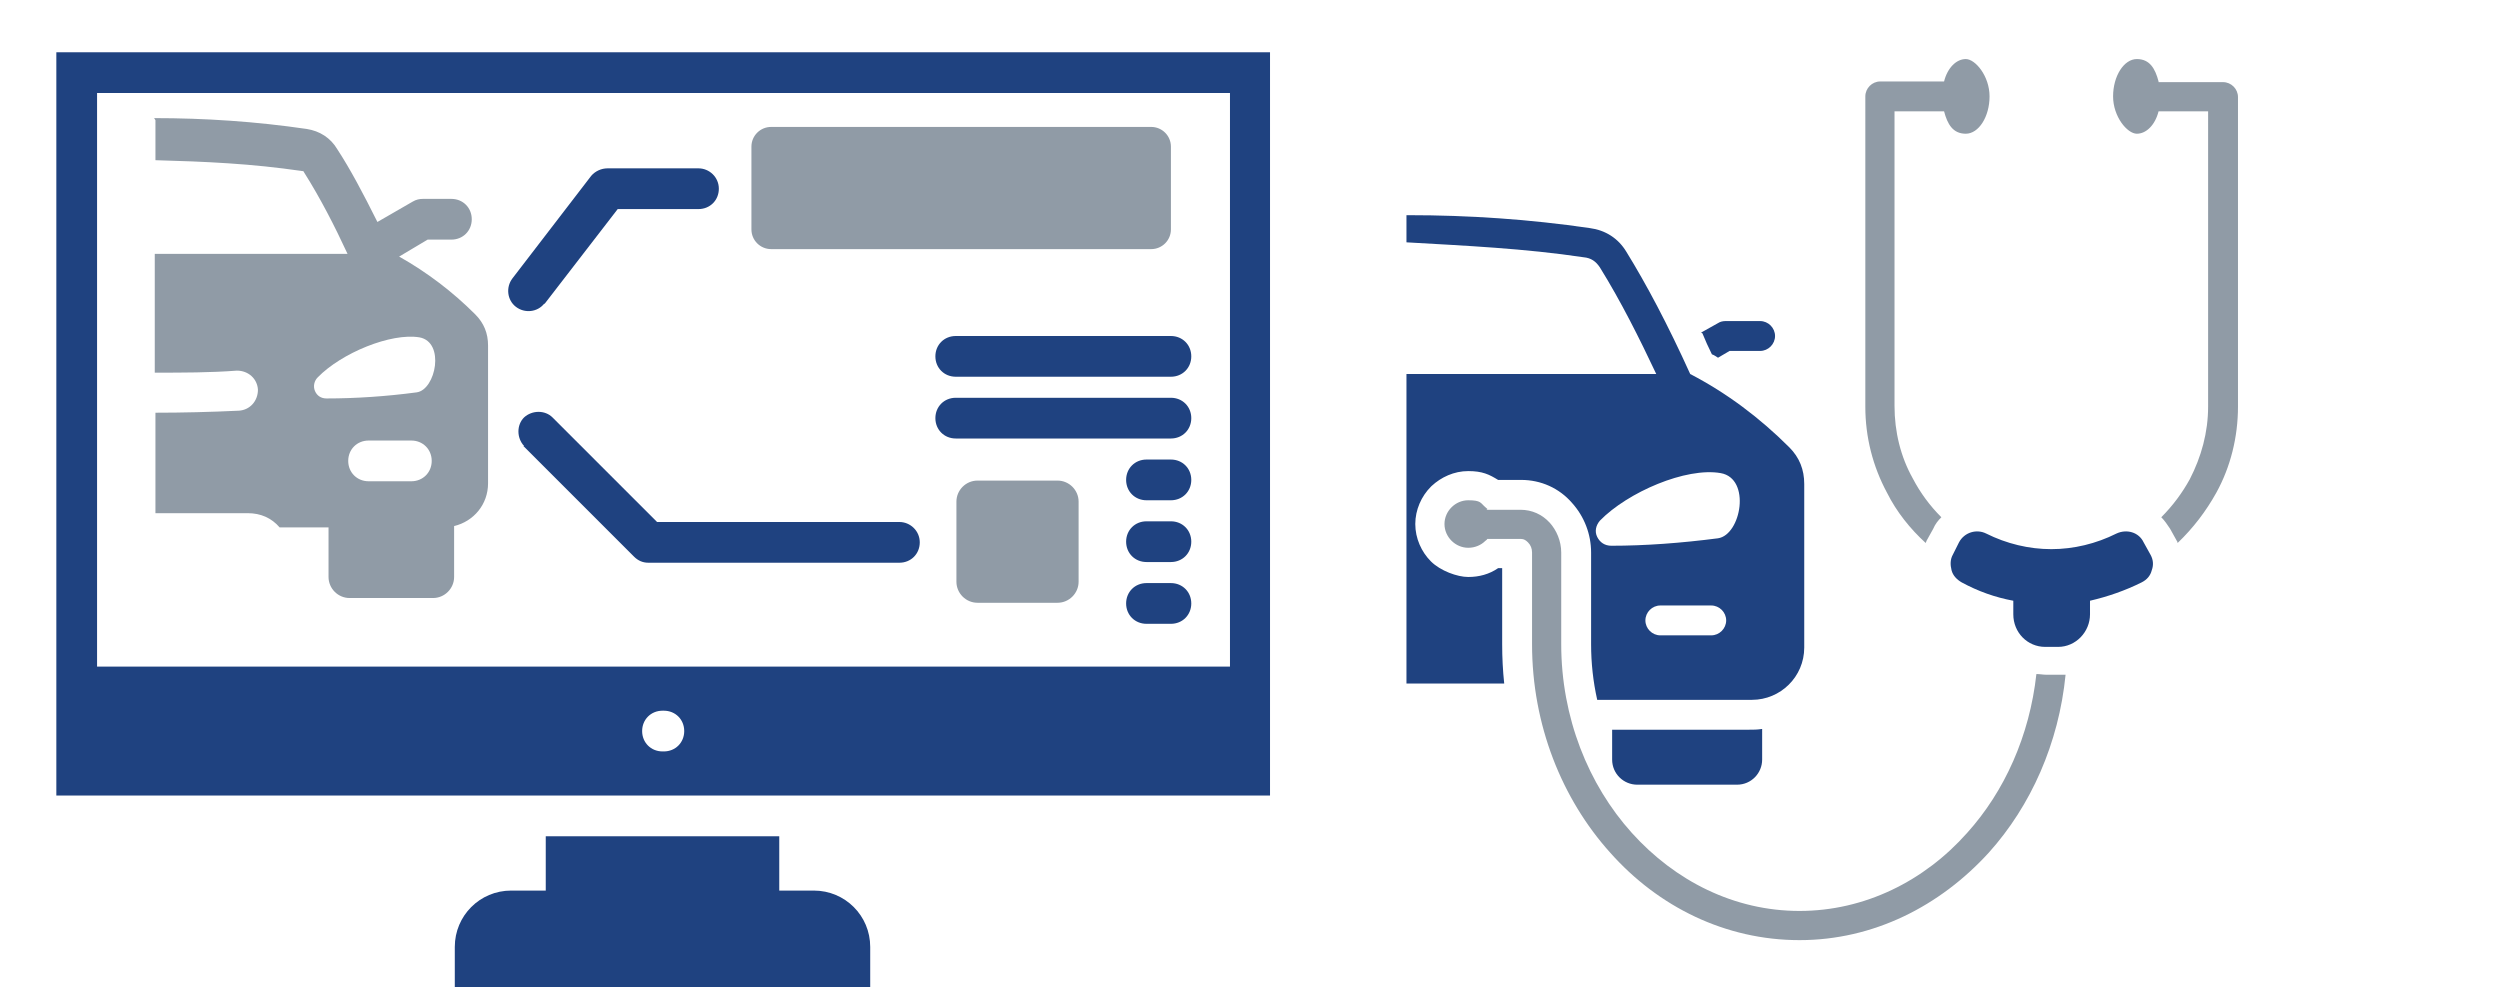
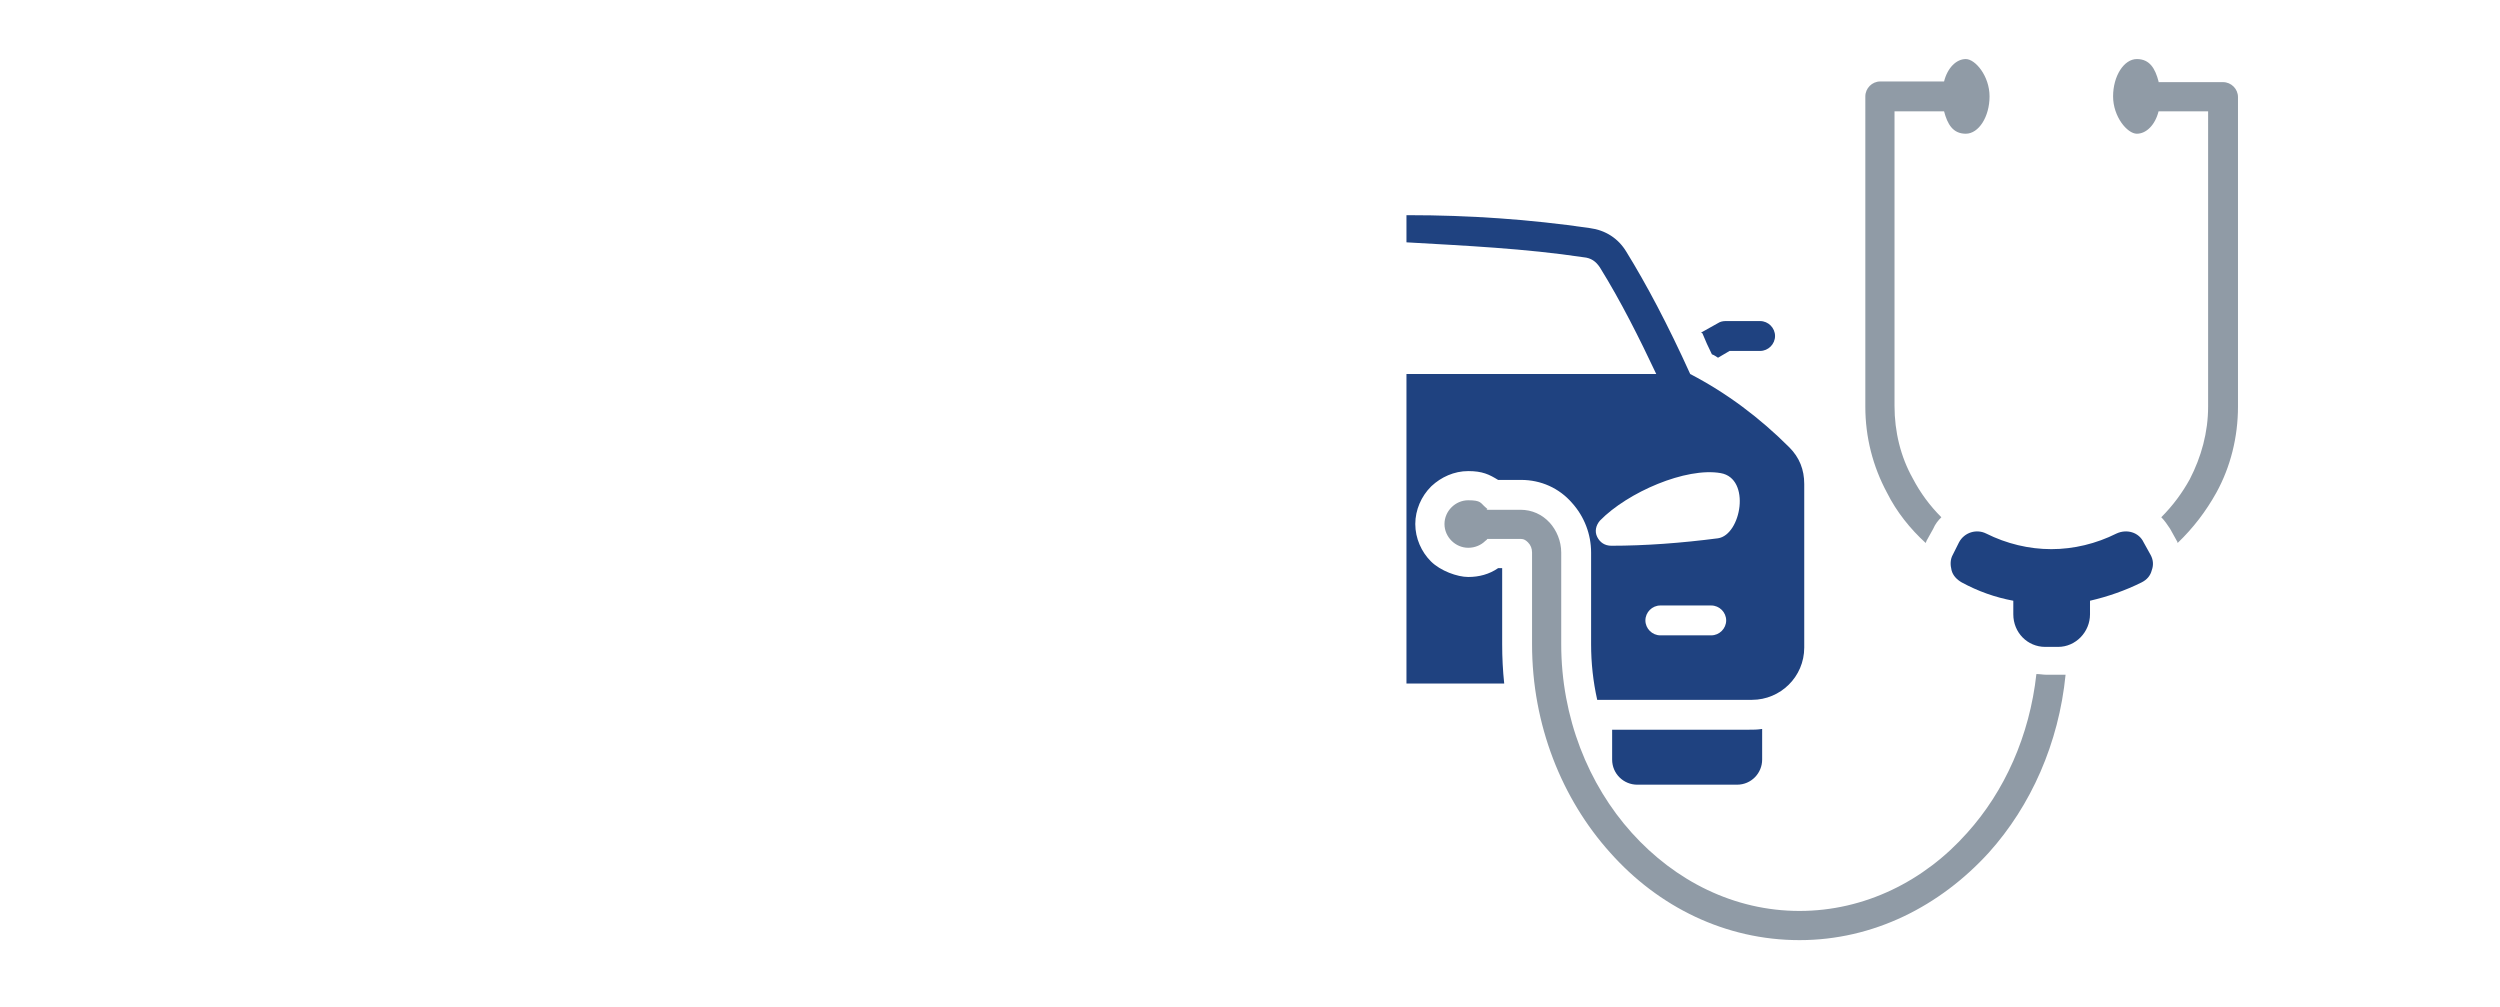
<svg xmlns="http://www.w3.org/2000/svg" id="Ebene_2" version="1.1" viewBox="0 0 368.3 148.3">
-   <path d="M207.2,31.7v4c8.7.5,17.4.9,26.1,2.2,1.1.1,1.8.6,2.4,1.5,3.1,5,5.8,10.4,8.3,15.7h-36.8v45.6h14.4c-.2-1.9-.3-3.8-.3-5.8v-11.2h-.6c-1.3.9-2.8,1.3-4.4,1.3s-4.1-.9-5.5-2.3h0c-1.4-1.4-2.3-3.4-2.3-5.5s.9-4.1,2.3-5.5c0,0,0,0,.1-.1,1.4-1.3,3.3-2.2,5.4-2.2s3.1.5,4.4,1.3h3.4c2.9,0,5.6,1.2,7.5,3.4,1.8,2,2.8,4.6,2.8,7.3v13.5c0,2.8.3,5.5.9,8.2h22.8c4.2,0,7.7-3.4,7.7-7.7v-24.1c0-2.1-.7-3.9-2.2-5.4-4.3-4.3-9.2-8-14.6-10.8-3.3-7.3-6.5-13.3-9.4-18-1.2-2-3.1-3.2-5.4-3.5-8.9-1.3-17.8-1.9-26.7-1.9h0ZM296.6,88.5c-2.7-.5-5.2-1.4-7.6-2.7-.7-.4-1.3-1-1.5-1.8-.2-.8-.2-1.6.2-2.3l.9-1.8c.8-1.5,2.6-2,4-1.3,3,1.5,6.3,2.3,9.6,2.3s6.6-.8,9.6-2.3c1.5-.7,3.3-.2,4,1.3l1,1.8c.4.7.5,1.5.2,2.3-.2.8-.7,1.4-1.5,1.8-2.4,1.2-5,2.1-7.6,2.7v2c0,2.6-2.1,4.8-4.7,4.8h-1.9c-2.6,0-4.7-2.1-4.7-4.8v-2ZM259.6,107.4v4.5c0,2-1.6,3.7-3.7,3.7h-14.7c-2,0-3.7-1.6-3.7-3.7v-4.4h20.2c.6,0,1.2,0,1.8-.1h0ZM250.6,49l2.5-1.4c.3-.2.7-.3,1.1-.3h5.1c1.2,0,2.2,1,2.2,2.2s-1,2.2-2.2,2.2h-4.5l-1.7,1c-.3-.2-.6-.4-.9-.5-.5-1-1-2.1-1.4-3.1h0ZM237.3,80.4c5.1,0,10.4-.4,15.8-1.1,3.4-.5,4.9-8.8.4-9.6-5.1-.9-13.7,2.8-17.8,7-.6.7-.8,1.6-.4,2.4.4.8,1.1,1.3,2.1,1.3h0ZM244.6,93.6c-1.2,0-2.2-1-2.2-2.2s1-2.2,2.2-2.2h7.5c1.2,0,2.2,1,2.2,2.2s-1,2.2-2.2,2.2h-7.5Z" fill="#1f4280" fill-rule="evenodd" />
+   <path d="M207.2,31.7v4c8.7.5,17.4.9,26.1,2.2,1.1.1,1.8.6,2.4,1.5,3.1,5,5.8,10.4,8.3,15.7h-36.8v45.6h14.4c-.2-1.9-.3-3.8-.3-5.8v-11.2h-.6c-1.3.9-2.8,1.3-4.4,1.3s-4.1-.9-5.5-2.3h0c-1.4-1.4-2.3-3.4-2.3-5.5s.9-4.1,2.3-5.5c0,0,0,0,.1-.1,1.4-1.3,3.3-2.2,5.4-2.2s3.1.5,4.4,1.3h3.4c2.9,0,5.6,1.2,7.5,3.4,1.8,2,2.8,4.6,2.8,7.3v13.5c0,2.8.3,5.5.9,8.2h22.8c4.2,0,7.7-3.4,7.7-7.7v-24.1c0-2.1-.7-3.9-2.2-5.4-4.3-4.3-9.2-8-14.6-10.8-3.3-7.3-6.5-13.3-9.4-18-1.2-2-3.1-3.2-5.4-3.5-8.9-1.3-17.8-1.9-26.7-1.9ZM296.6,88.5c-2.7-.5-5.2-1.4-7.6-2.7-.7-.4-1.3-1-1.5-1.8-.2-.8-.2-1.6.2-2.3l.9-1.8c.8-1.5,2.6-2,4-1.3,3,1.5,6.3,2.3,9.6,2.3s6.6-.8,9.6-2.3c1.5-.7,3.3-.2,4,1.3l1,1.8c.4.7.5,1.5.2,2.3-.2.8-.7,1.4-1.5,1.8-2.4,1.2-5,2.1-7.6,2.7v2c0,2.6-2.1,4.8-4.7,4.8h-1.9c-2.6,0-4.7-2.1-4.7-4.8v-2ZM259.6,107.4v4.5c0,2-1.6,3.7-3.7,3.7h-14.7c-2,0-3.7-1.6-3.7-3.7v-4.4h20.2c.6,0,1.2,0,1.8-.1h0ZM250.6,49l2.5-1.4c.3-.2.7-.3,1.1-.3h5.1c1.2,0,2.2,1,2.2,2.2s-1,2.2-2.2,2.2h-4.5l-1.7,1c-.3-.2-.6-.4-.9-.5-.5-1-1-2.1-1.4-3.1h0ZM237.3,80.4c5.1,0,10.4-.4,15.8-1.1,3.4-.5,4.9-8.8.4-9.6-5.1-.9-13.7,2.8-17.8,7-.6.7-.8,1.6-.4,2.4.4.8,1.1,1.3,2.1,1.3h0ZM244.6,93.6c-1.2,0-2.2-1-2.2-2.2s1-2.2,2.2-2.2h7.5c1.2,0,2.2,1,2.2,2.2s-1,2.2-2.2,2.2h-7.5Z" fill="#1f4280" fill-rule="evenodd" />
  <path d="M219,75.1h5c1.7,0,3.2.7,4.3,1.9,1,1.1,1.7,2.7,1.7,4.4v13.5c0,10.8,4,20.7,10.4,27.8,6.4,7.1,15.1,11.5,24.7,11.5s18.4-4.4,24.7-11.5c5.5-6.1,9.2-14.3,10.2-23.4.5,0,1,.1,1.4.1h1.9c.3,0,.7,0,1,0-1,10.1-5.1,19.3-11.3,26.2-7.2,7.9-17,12.9-27.9,12.9s-20.8-4.9-27.9-12.9c-7.1-7.9-11.5-18.8-11.5-30.7v-13.5c0-.6-.2-1.1-.6-1.5-.3-.3-.6-.5-1-.5h-5c0,.1-.2.2-.3.3-.6.6-1.5,1-2.5,1-1.9,0-3.5-1.6-3.5-3.5s1.6-3.5,3.5-3.5,1.8.4,2.5,1,.2.2.3.3h0ZM318,12.1h9.5c1.2,0,2.2,1,2.2,2.2v45.6h0c0,4.5-1.1,8.9-3.2,12.7-1.5,2.7-3.4,5.2-5.7,7.4,0,0,0-.2-.1-.3l-1-1.8c-.4-.6-.8-1.2-1.3-1.7,1.7-1.7,3.1-3.6,4.2-5.6,1.7-3.3,2.7-6.9,2.7-10.7h0V16.4h-7.3c-.5,2-1.8,3.3-3.2,3.3s-3.5-2.5-3.5-5.5,1.6-5.5,3.5-5.5,2.7,1.4,3.2,3.3h0ZM283.7,80c-2.3-2.1-4.3-4.6-5.7-7.4-2.1-3.9-3.2-8.2-3.2-12.7h0V14.2c0-1.2,1-2.2,2.2-2.2h9.4c.5-2,1.8-3.3,3.2-3.3s3.5,2.5,3.5,5.5-1.6,5.5-3.5,5.5-2.7-1.4-3.2-3.3h-7.3v43.4h0c0,3.8.9,7.5,2.7,10.7,1.1,2.1,2.5,4,4.2,5.7-.5.5-.9,1-1.2,1.7l-1,1.8c0,.1-.1.2-.1.3h0Z" fill="#909ba6" fill-rule="evenodd" />
-   <path d="M67.1,145.4h61.1v-5.9c0-4.6-3.7-8.3-8.3-8.3h-5.1v-8h-34.4v8h-5.1c-4.6,0-8.3,3.7-8.3,8.3v5.9ZM80.2,44.7c-1,1.3-2.9,1.5-4.2.5-1.3-1-1.5-2.9-.5-4.2l11.6-15.1c.6-.7,1.5-1.1,2.4-1.1h0s13.4,0,13.4,0c1.6,0,3,1.3,3,3s-1.3,3-3,3h-11.9l-10.8,14ZM77.2,65.7c-1.1-1.2-1.1-3.1,0-4.2,1.2-1.1,3.1-1.1,4.2,0l15.4,15.4h35.7c1.6,0,3,1.3,3,3s-1.3,3-3,3h-37c-.8,0-1.5-.3-2.1-.9l-16.3-16.3ZM172.5,85.9c1.7,0,3,1.3,3,3s-1.3,3-3,3h-3.6c-1.7,0-3-1.3-3-3s1.3-3,3-3h3.6ZM172.5,49.5c1.7,0,3,1.3,3,3s-1.3,3-3,3h-31.7c-1.7,0-3-1.3-3-3s1.3-3,3-3h31.7ZM172.5,58.6c1.7,0,3,1.3,3,3s-1.3,3-3,3h-31.7c-1.7,0-3-1.3-3-3s1.3-3,3-3h31.7ZM172.5,67.7c1.7,0,3,1.3,3,3s-1.3,3-3,3h-3.6c-1.7,0-3-1.3-3-3s1.3-3,3-3h3.6ZM172.5,76.8c1.7,0,3,1.3,3,3s-1.3,3-3,3h-3.6c-1.7,0-3-1.3-3-3s1.3-3,3-3h3.6ZM8.3,7.7h178.8v109.5H8.3V7.7ZM14.3,13.7h166.9v84.5H14.3V13.7ZM97.6,110.7c-1.7,0-3-1.3-3-3s1.3-3,3-3h.2c1.7,0,3,1.3,3,3s-1.3,3-3,3h-.2Z" fill="#1f4280" fill-rule="evenodd" />
-   <path d="M22.9,17.7v5.9c7.3.2,14.2.5,21.6,1.6.2,0,.2,0,.3.2,2.4,3.8,4.5,7.9,6.4,12h-28.4v17.5c4.1,0,8.2,0,12.1-.3,1.7,0,3,1.2,3.1,2.8,0,1.7-1.2,3-2.8,3.1-4.2.2-8.4.3-12.3.3v14.8h13.6c1.9,0,3.5.7,4.7,2.1h7.2v7.3c0,1.7,1.4,3.1,3.1,3.1h12.3c1.7,0,3.1-1.4,3.1-3.1v-7.5c2.9-.7,5-3.2,5-6.3v-20.3c0-1.8-.6-3.3-1.9-4.6-3.3-3.3-7.1-6.2-11.2-8.5l4.2-2.5h3.5c1.7,0,3-1.3,3-3s-1.3-3-3-3h-4.2c-.5,0-1,.1-1.5.4l-5.2,3c-2.1-4.2-4-7.8-5.9-10.7-1-1.7-2.6-2.7-4.5-3-7.5-1.1-15-1.6-22.5-1.6h0ZM113.6,18.7h56c1.6,0,2.9,1.3,2.9,2.9v12.2c0,1.6-1.3,2.9-2.9,2.9h-56c-1.6,0-2.9-1.3-2.9-2.9v-12.2c0-1.6,1.3-2.9,2.9-2.9h0ZM144,70.8h11.8c1.7,0,3.1,1.4,3.1,3.1v11.8c0,1.7-1.4,3.1-3.1,3.1h-11.8c-1.7,0-3.1-1.4-3.1-3.1v-11.8c0-1.7,1.4-3.1,3.1-3.1h0ZM48.1,58.7c4.3,0,8.8-.3,13.3-.9,2.8-.4,4.2-7.4.4-8.1-4.2-.7-11.5,2.3-15,5.9-.5.5-.7,1.3-.4,2,.3.7.9,1.1,1.7,1.1h0ZM54.3,70.9c-1.7,0-3-1.3-3-3s1.3-3,3-3h6.3c1.7,0,3,1.3,3,3s-1.3,3-3,3h-6.3Z" fill="#909ba6" fill-rule="evenodd" />
</svg>